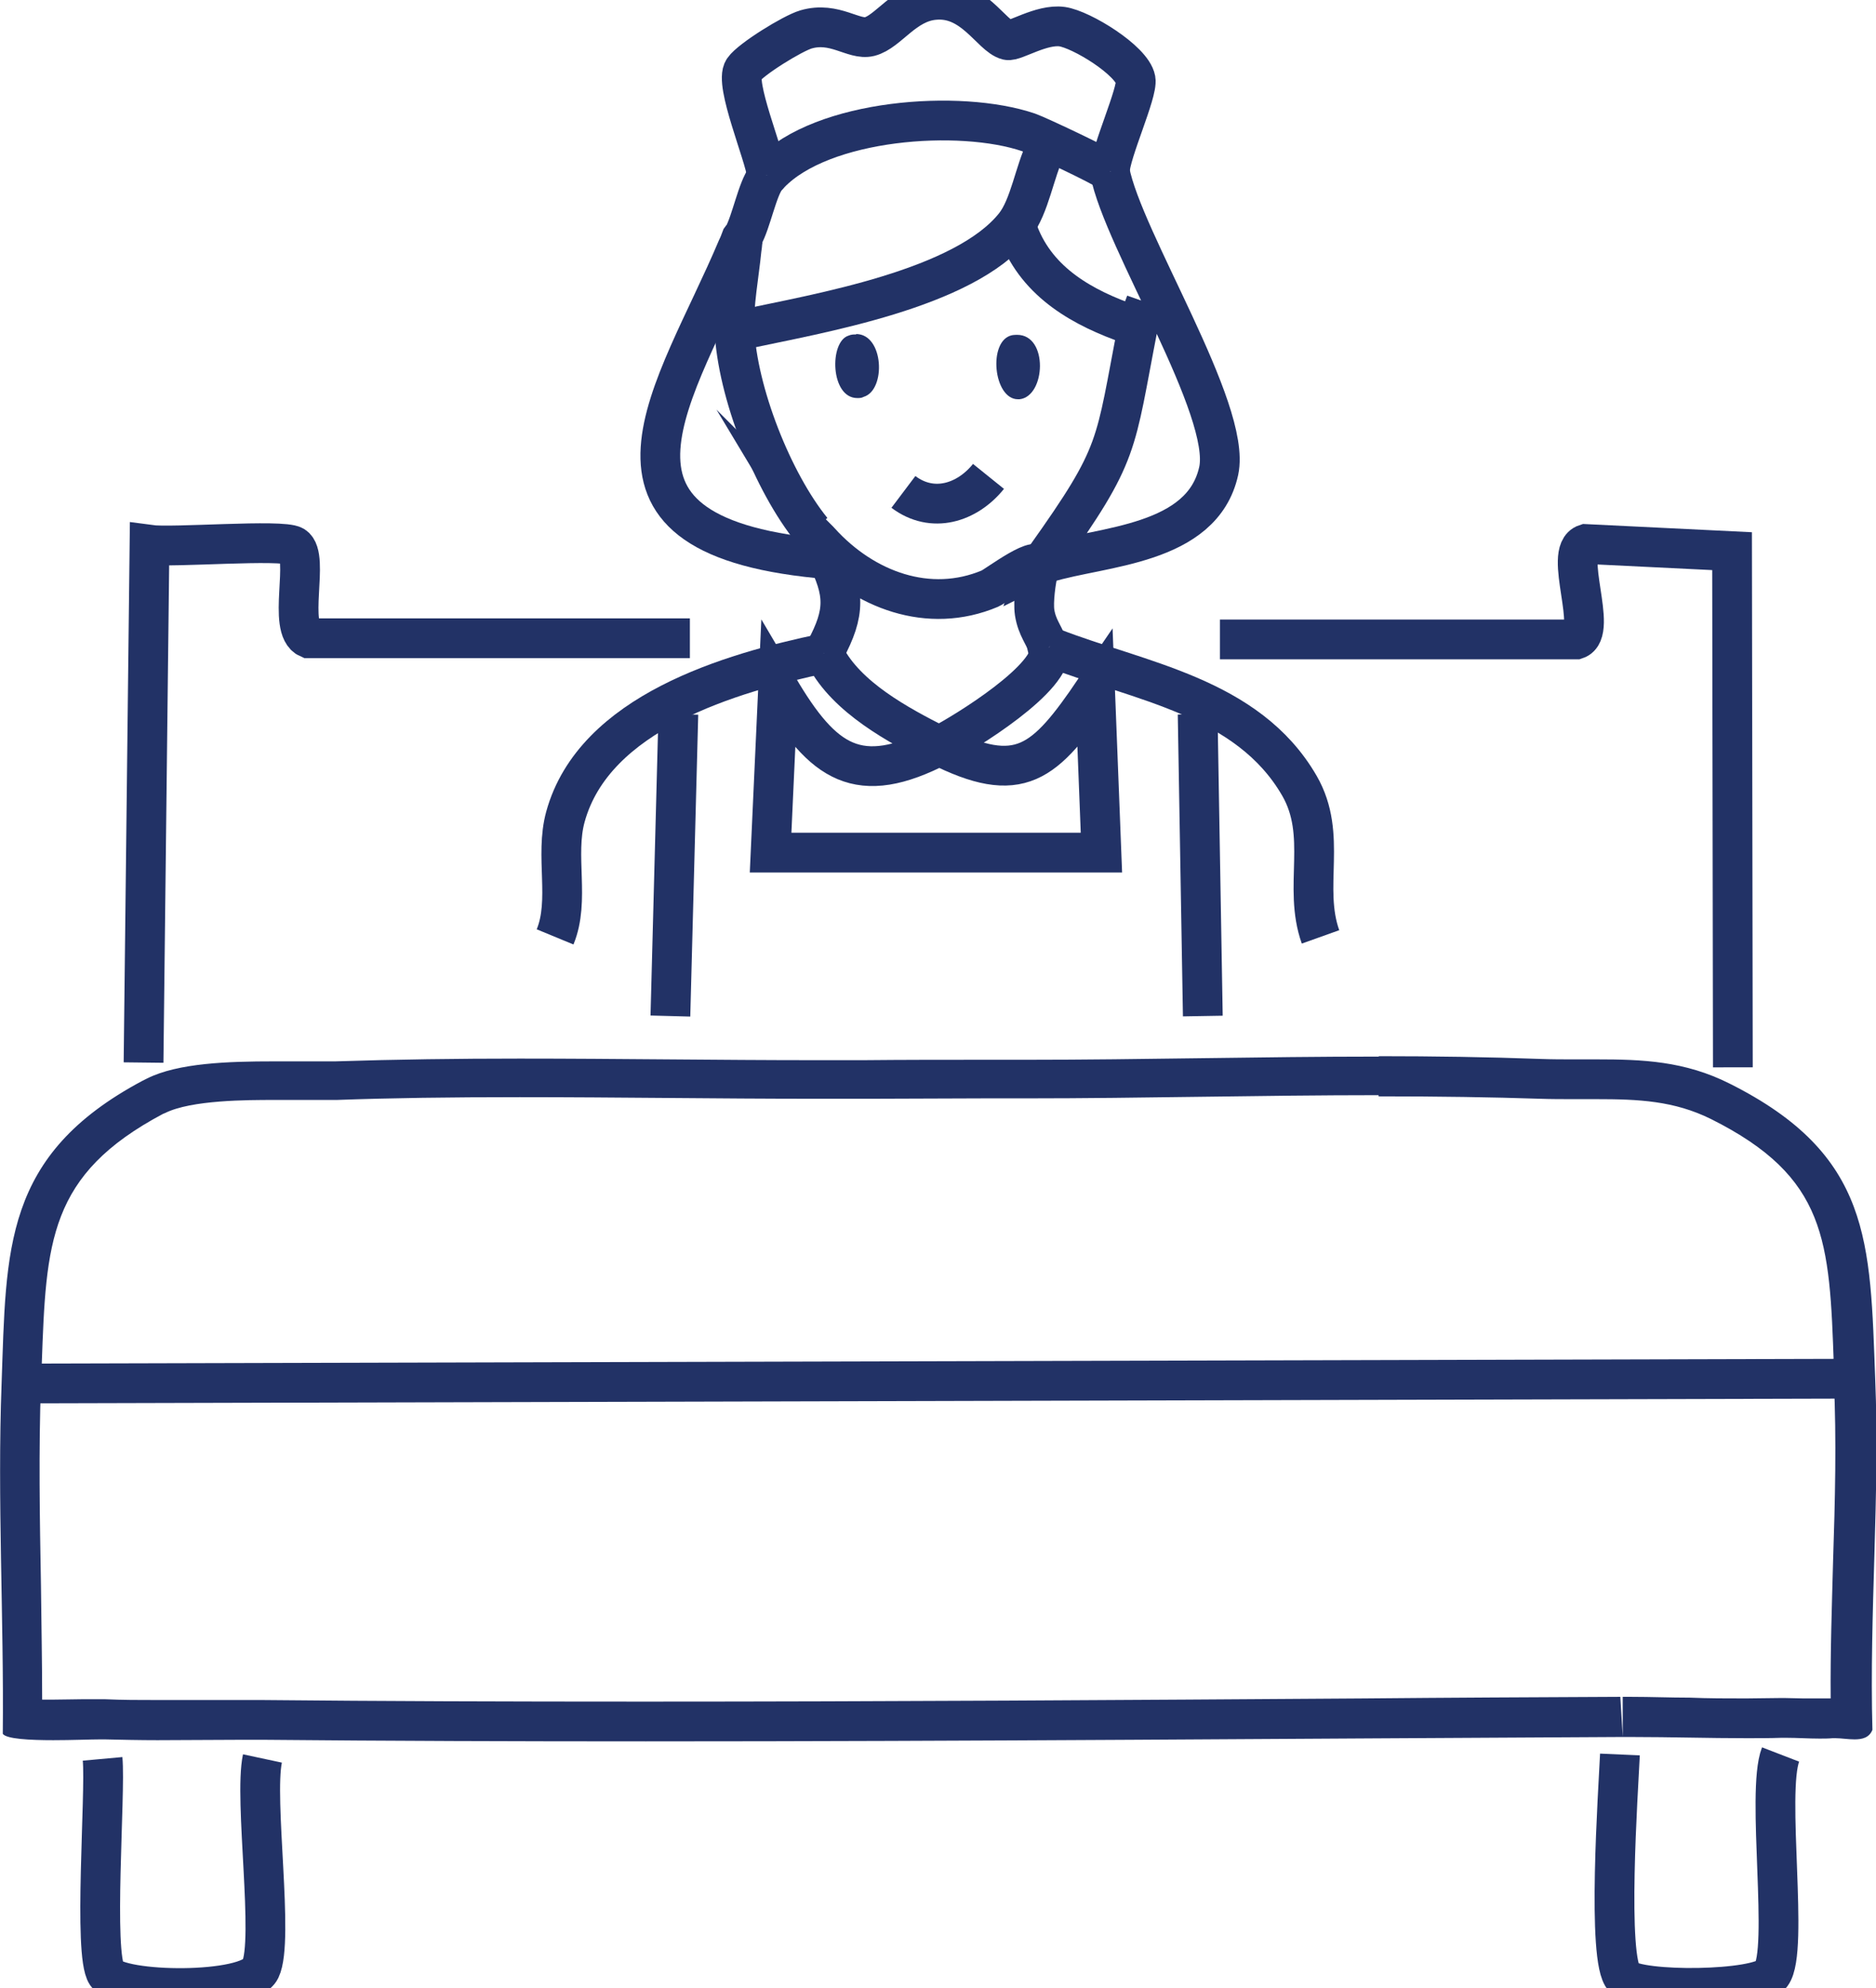
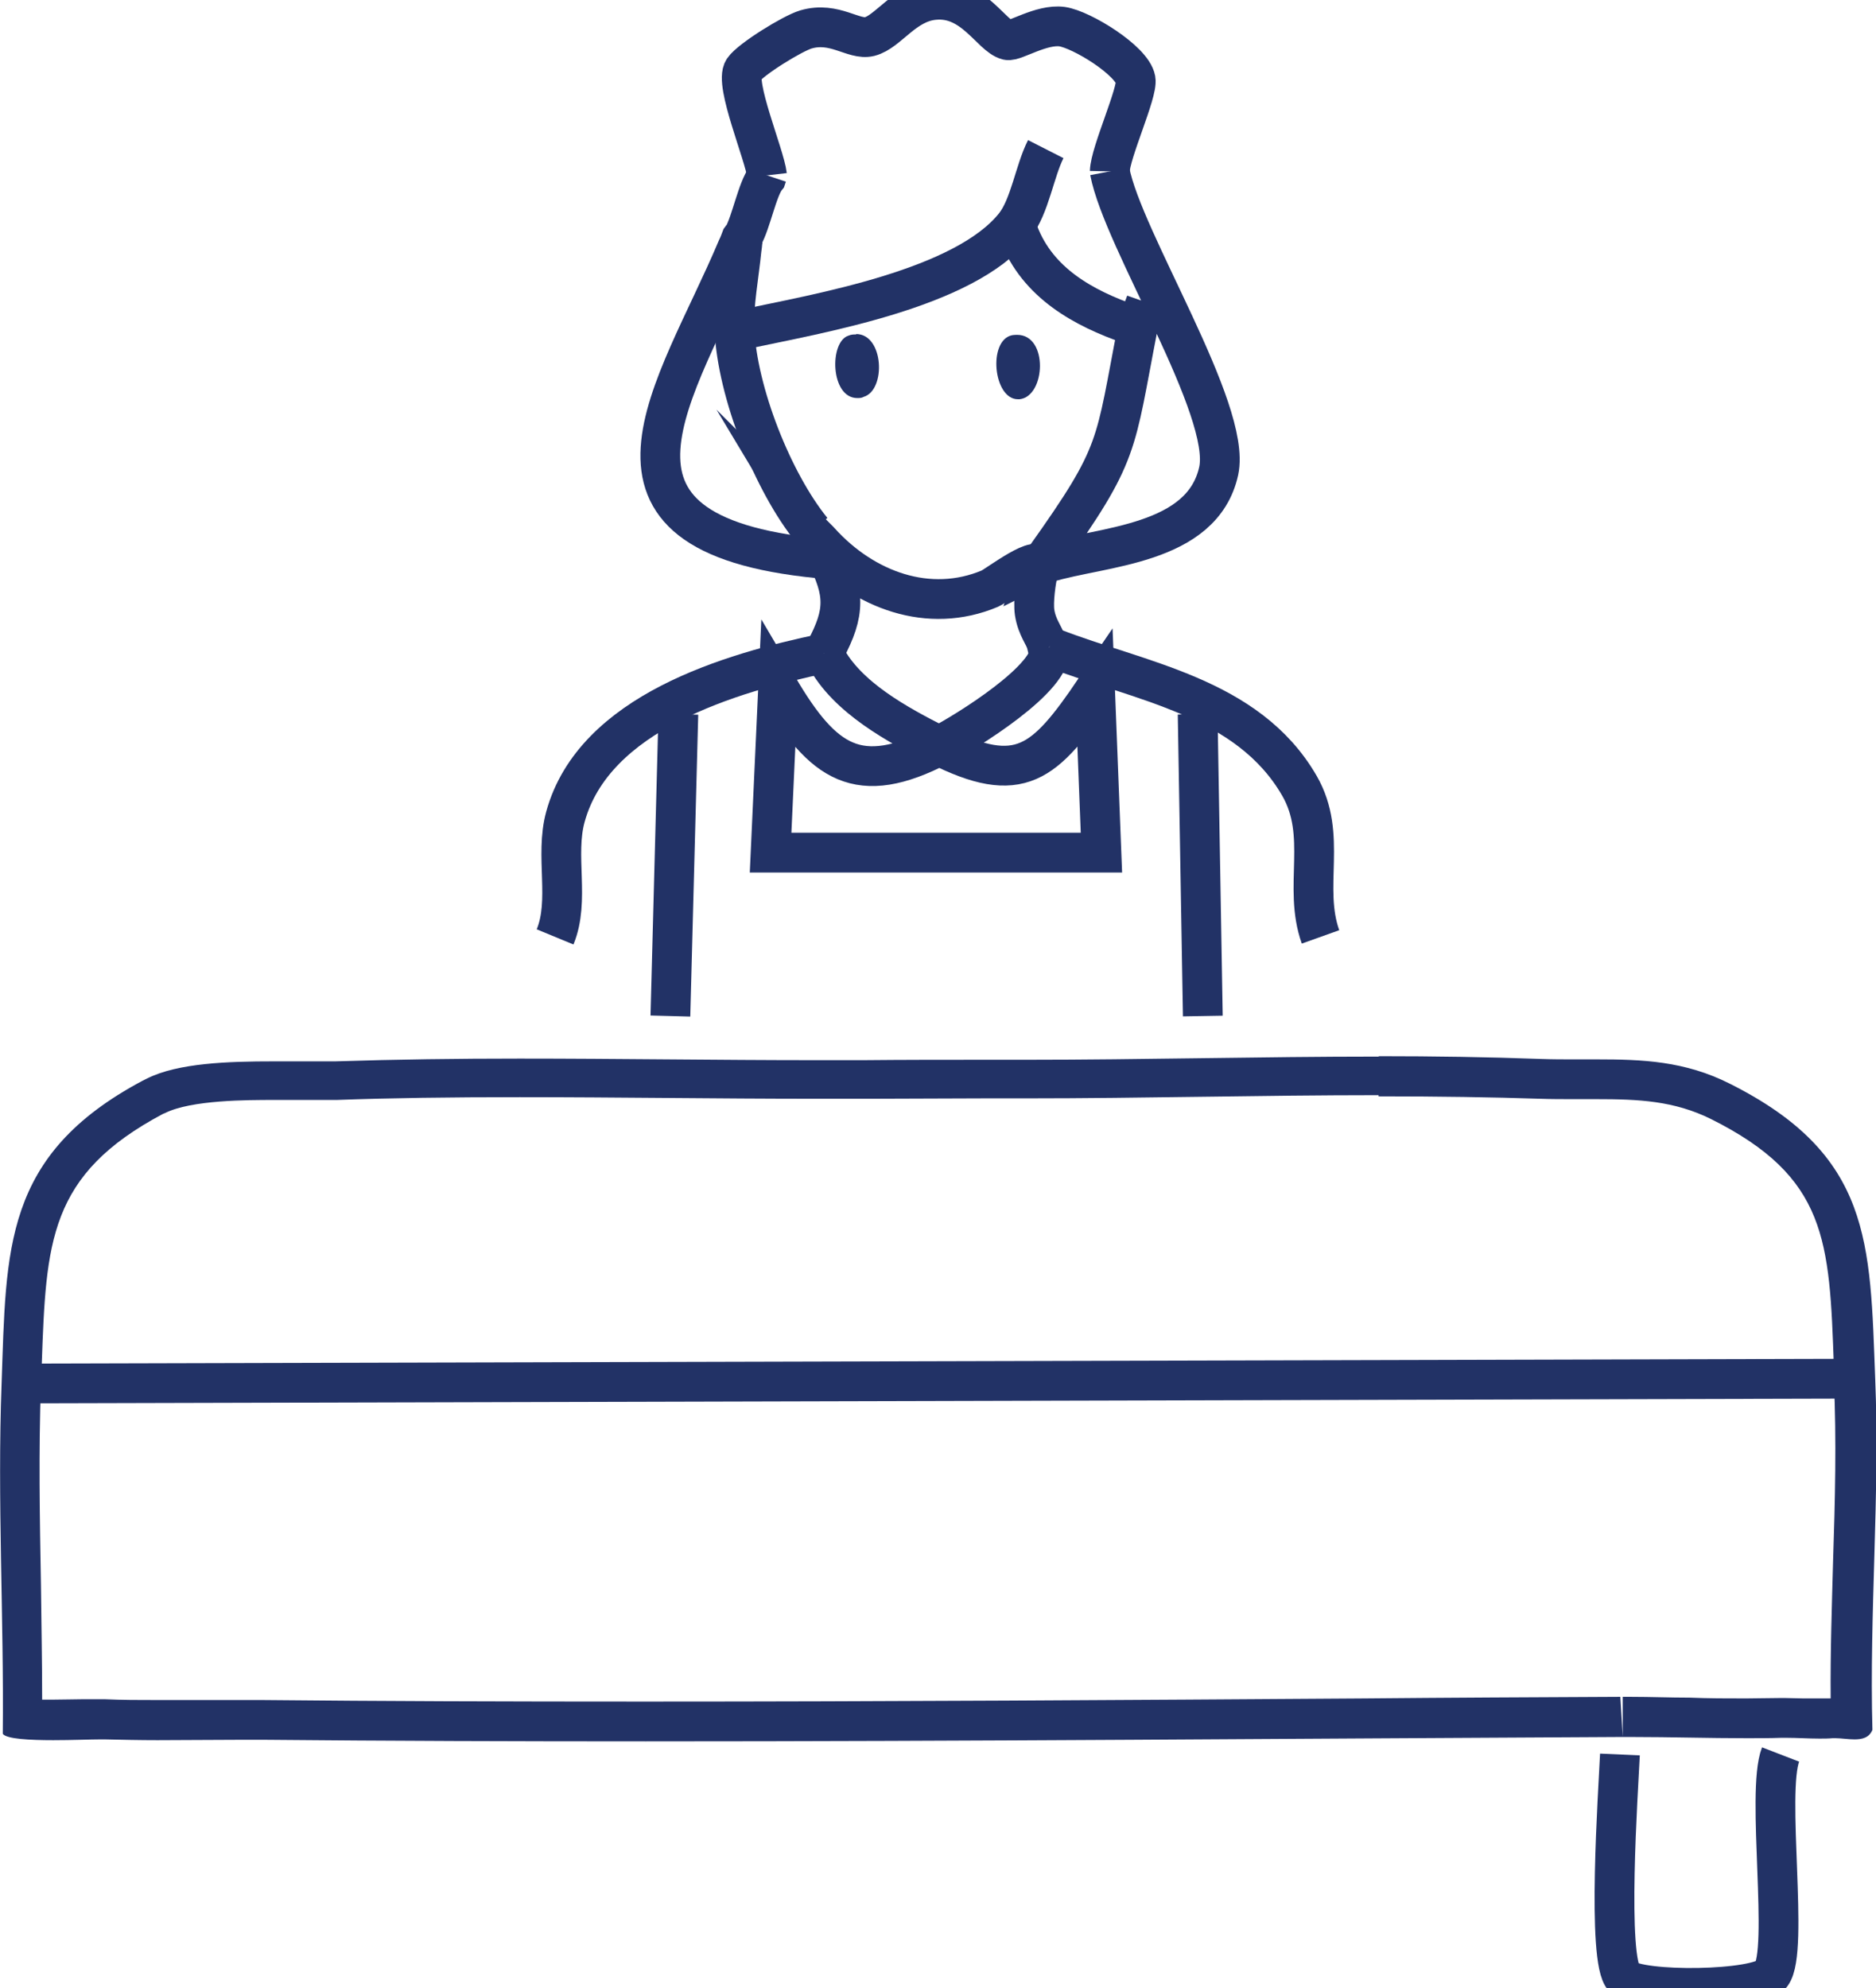
<svg xmlns="http://www.w3.org/2000/svg" id="Maid_s_Room" data-name="Maid&amp;apos;s Room" viewBox="0 0 47.18 50">
  <defs>
    <style>
      .cls-1 {
        fill: none;
        stroke: #223266;
        stroke-miterlimit: 10;
      }

      .cls-2 {
        fill: #223266;
      }
    </style>
  </defs>
  <g>
    <path class="cls-2" d="M25.59,8.42s-.09,0-.14.01c-.61.13-.47,1.61.15,1.61.01,0,.03,0,.04,0,.66-.07.73-1.62-.06-1.62h0Z" />
    <path class="cls-2" d="M21.53,8.41c-.06,0-.12,0-.19.03-.49.15-.46,1.57.22,1.57.05,0,.11,0,.16-.03.57-.17.51-1.58-.19-1.58h0Z" />
    <path class="cls-1" d="M27.91,4.31c.01-.47.71-1.99.65-2.31-.09-.48-1.36-1.26-1.85-1.33-.52-.07-1.2.38-1.37.34-.41-.1-.87-1.11-1.85-1.01-.75.07-1.15.8-1.62.92-.4.1-.88-.39-1.6-.18-.34.1-1.39.75-1.57,1.01-.24.34.53,2.14.59,2.66" />
    <path class="cls-1" d="M26.4,16.26l.07.03c2.18.85,4.91,1.22,6.21,3.47.72,1.25.08,2.54.53,3.8" />
    <path class="cls-1" d="M20.72,16.43c-2.35.49-5.78,1.49-6.5,4.11-.27.98.12,2.1-.26,3.02" />
-     <path class="cls-1" d="M19.29,4.41l.07-.04c1.32-1.38,4.78-1.63,6.51-1.04.23.08,1.88.86,1.98.96l.06.03" />
    <path class="cls-1" d="M27.91,4.31c.33,1.73,3.07,5.99,2.74,7.53-.41,1.88-2.94,1.89-4.31,2.31-.04.01-.08.04-.13.05l-.12.06c.02-.06-.22.3.01-.05.04-.06.15-.11.19-.18,1.9-2.67,1.73-2.76,2.33-5.83.04-.21.13-.4.2-.6" />
    <path class="cls-1" d="M19.29,4.41l-.02.06c-.22.27-.38,1.12-.58,1.47l-.02.13c0,.07-.01.13-.02.2-.06.62-.21,1.41-.18,2.01.07,1.58.96,3.84,1.95,5.06" />
    <path class="cls-1" d="M26.3,3.75c-.28.55-.4,1.44-.78,1.92-1.27,1.6-4.93,2.21-6.85,2.62" />
    <path class="cls-1" d="M25.62,5.87c.48,1.25,1.63,1.88,2.81,2.29" />
    <path class="cls-1" d="M18.67,5.93v.03s-.03.04-.03.04c-.03.08-.06.16-.1.24-1.53,3.63-4.29,7.18,2.04,7.8" />
    <path class="cls-1" d="M20.72,16.43l.03-.07c.52-.97.5-1.45.02-2.42-.04-.08-.09-.16-.13-.24-.03-.06-.07-.12-.1-.17.03.03.06.07.09.1,1.1,1.21,2.73,1.82,4.27,1.17.16-.07,1.35-.98,1.22-.47-.07.26-.14.8-.1,1.07.06.39.25.58.3.79l.07.08" />
    <path class="cls-1" d="M20.72,16.43l.04.08c.54,1.03,1.82,1.72,2.83,2.23,2.06,1.04,2.68.47,3.95-1.4l.16,4.1h-8.32s.19-4.16.19-4.16c1.13,1.92,2.02,2.53,4.06,1.47.64-.33,2.91-1.72,2.77-2.48" />
    <line class="cls-1" x1="16.86" y1="25.55" x2="17.06" y2="17.96" />
    <line class="cls-1" x1="30.12" y1="17.96" x2="30.25" y2="25.55" />
-     <path class="cls-1" d="M24.86,11.98c-.54.67-1.41.94-2.14.39" />
  </g>
  <g>
    <path class="cls-2" d="M34.67,27.57c1.52,0,2.84.02,4.05.06.29.01.57.01.85.01h.29s.28,0,.28,0c1.07,0,1.96.04,2.89.5,2.92,1.46,2.98,3.05,3.09,6.21v.36c.07,1.5.03,3.05-.02,4.56-.03,1.13-.07,2.28-.06,3.44-.02,0-.04,0-.06,0-.08,0-.16,0-.24,0-.13,0-.25,0-.38,0-.15,0-.31-.01-.46-.01h-.15c-.28,0-.56.01-.84.01-.47,0-.95,0-1.42-.02-.49,0-.97-.02-1.46-.02h-.22s0,1,0,1l-.06-1h-.05s0,0,0,0c-2.13.01-4.26.02-6.4.04-5.93.04-12.05.08-18.08.08-3.47,0-6.62-.01-9.64-.04h-.47c-.36,0-.73,0-1.09,0-.36,0-.72,0-1.08,0-.43,0-.87,0-1.3-.02h-.13c-.11,0-.27,0-.44,0-.22,0-.49.01-.75.01-.1,0-.19,0-.26,0,0-.97-.02-1.93-.03-2.88-.03-1.66-.06-3.39,0-5.06l.02-.49c.11-3.08.17-4.77,3.05-6.3l.05-.02h0c.66-.33,2.07-.33,2.75-.33h.49s.45,0,.45,0c.22,0,.43,0,.63,0,1.36-.05,2.83-.07,4.6-.07,1.24,0,2.48.01,3.72.02,1.24.01,2.49.02,3.73.02.4,0,.8,0,1.2,0h.16c.96,0,1.91-.01,2.87-.01h.6s.45,0,.45,0c1.47,0,2.95-.02,4.44-.04,1.48-.02,2.96-.04,4.43-.04M34.67,26.57c-2.96,0-5.93.08-8.87.08-.15,0-.3,0-.45,0-.2,0-.4,0-.61,0-1.01,0-2.02,0-3.03.01-.4,0-.8,0-1.19,0-2.48,0-4.97-.04-7.45-.04-1.55,0-3.1.02-4.64.07-.18,0-.38,0-.6,0-.29,0-.61,0-.94,0-1.15,0-2.41.04-3.19.43-.04.02-.08.04-.12.06C.07,29.05.16,31.42.04,34.79c-.11,2.93.06,5.88.03,8.81.09.13.68.16,1.27.16.47,0,.94-.02,1.19-.02.04,0,.07,0,.1,0,.44.01.89.02,1.33.02.72,0,1.45-.01,2.17-.01.16,0,.31,0,.47,0,3.21.03,6.43.04,9.64.04,8.16,0,16.33-.07,24.48-.11.03,0,.06,0,.09,0h.02c.07,0,.14,0,.22,0,.96,0,1.92.03,2.88.03.29,0,.58,0,.87-.01.04,0,.08,0,.12,0,.28,0,.56.02.84.02.11,0,.22,0,.33-.01.02,0,.04,0,.07,0,.14,0,.32.03.48.03.19,0,.37-.04.45-.24-.08-2.93.19-5.89.07-8.82-.13-3.45-.09-5.64-3.66-7.43-1.13-.57-2.2-.61-3.34-.61-.19,0-.38,0-.58,0-.26,0-.53,0-.81-.01-1.36-.05-2.72-.07-4.09-.07h0Z" />
-     <path class="cls-1" d="M30.68,16.08h8.96c.57-.19-.34-2.21.24-2.4l3.68.18.02,12.98" />
-     <path class="cls-1" d="M3.61,26.72l.15-13.02c.58.08,3.33-.15,3.63.03.41.26-.18,2.08.37,2.32h9.59" />
    <line class="cls-1" x1=".5" y1="34.79" x2="46.69" y2="34.67" />
-     <path class="cls-1" d="M2.58,44.23c.08.88-.24,4.91.1,5.41.32.47,3.57.51,3.87-.12.35-.73-.17-4.27.05-5.3" />
    <path class="cls-1" d="M40.74,44.12c-.04.89-.34,5.19.1,5.62.38.36,3.39.33,3.71-.09.45-.6-.14-4.57.23-5.53" />
  </g>
</svg>